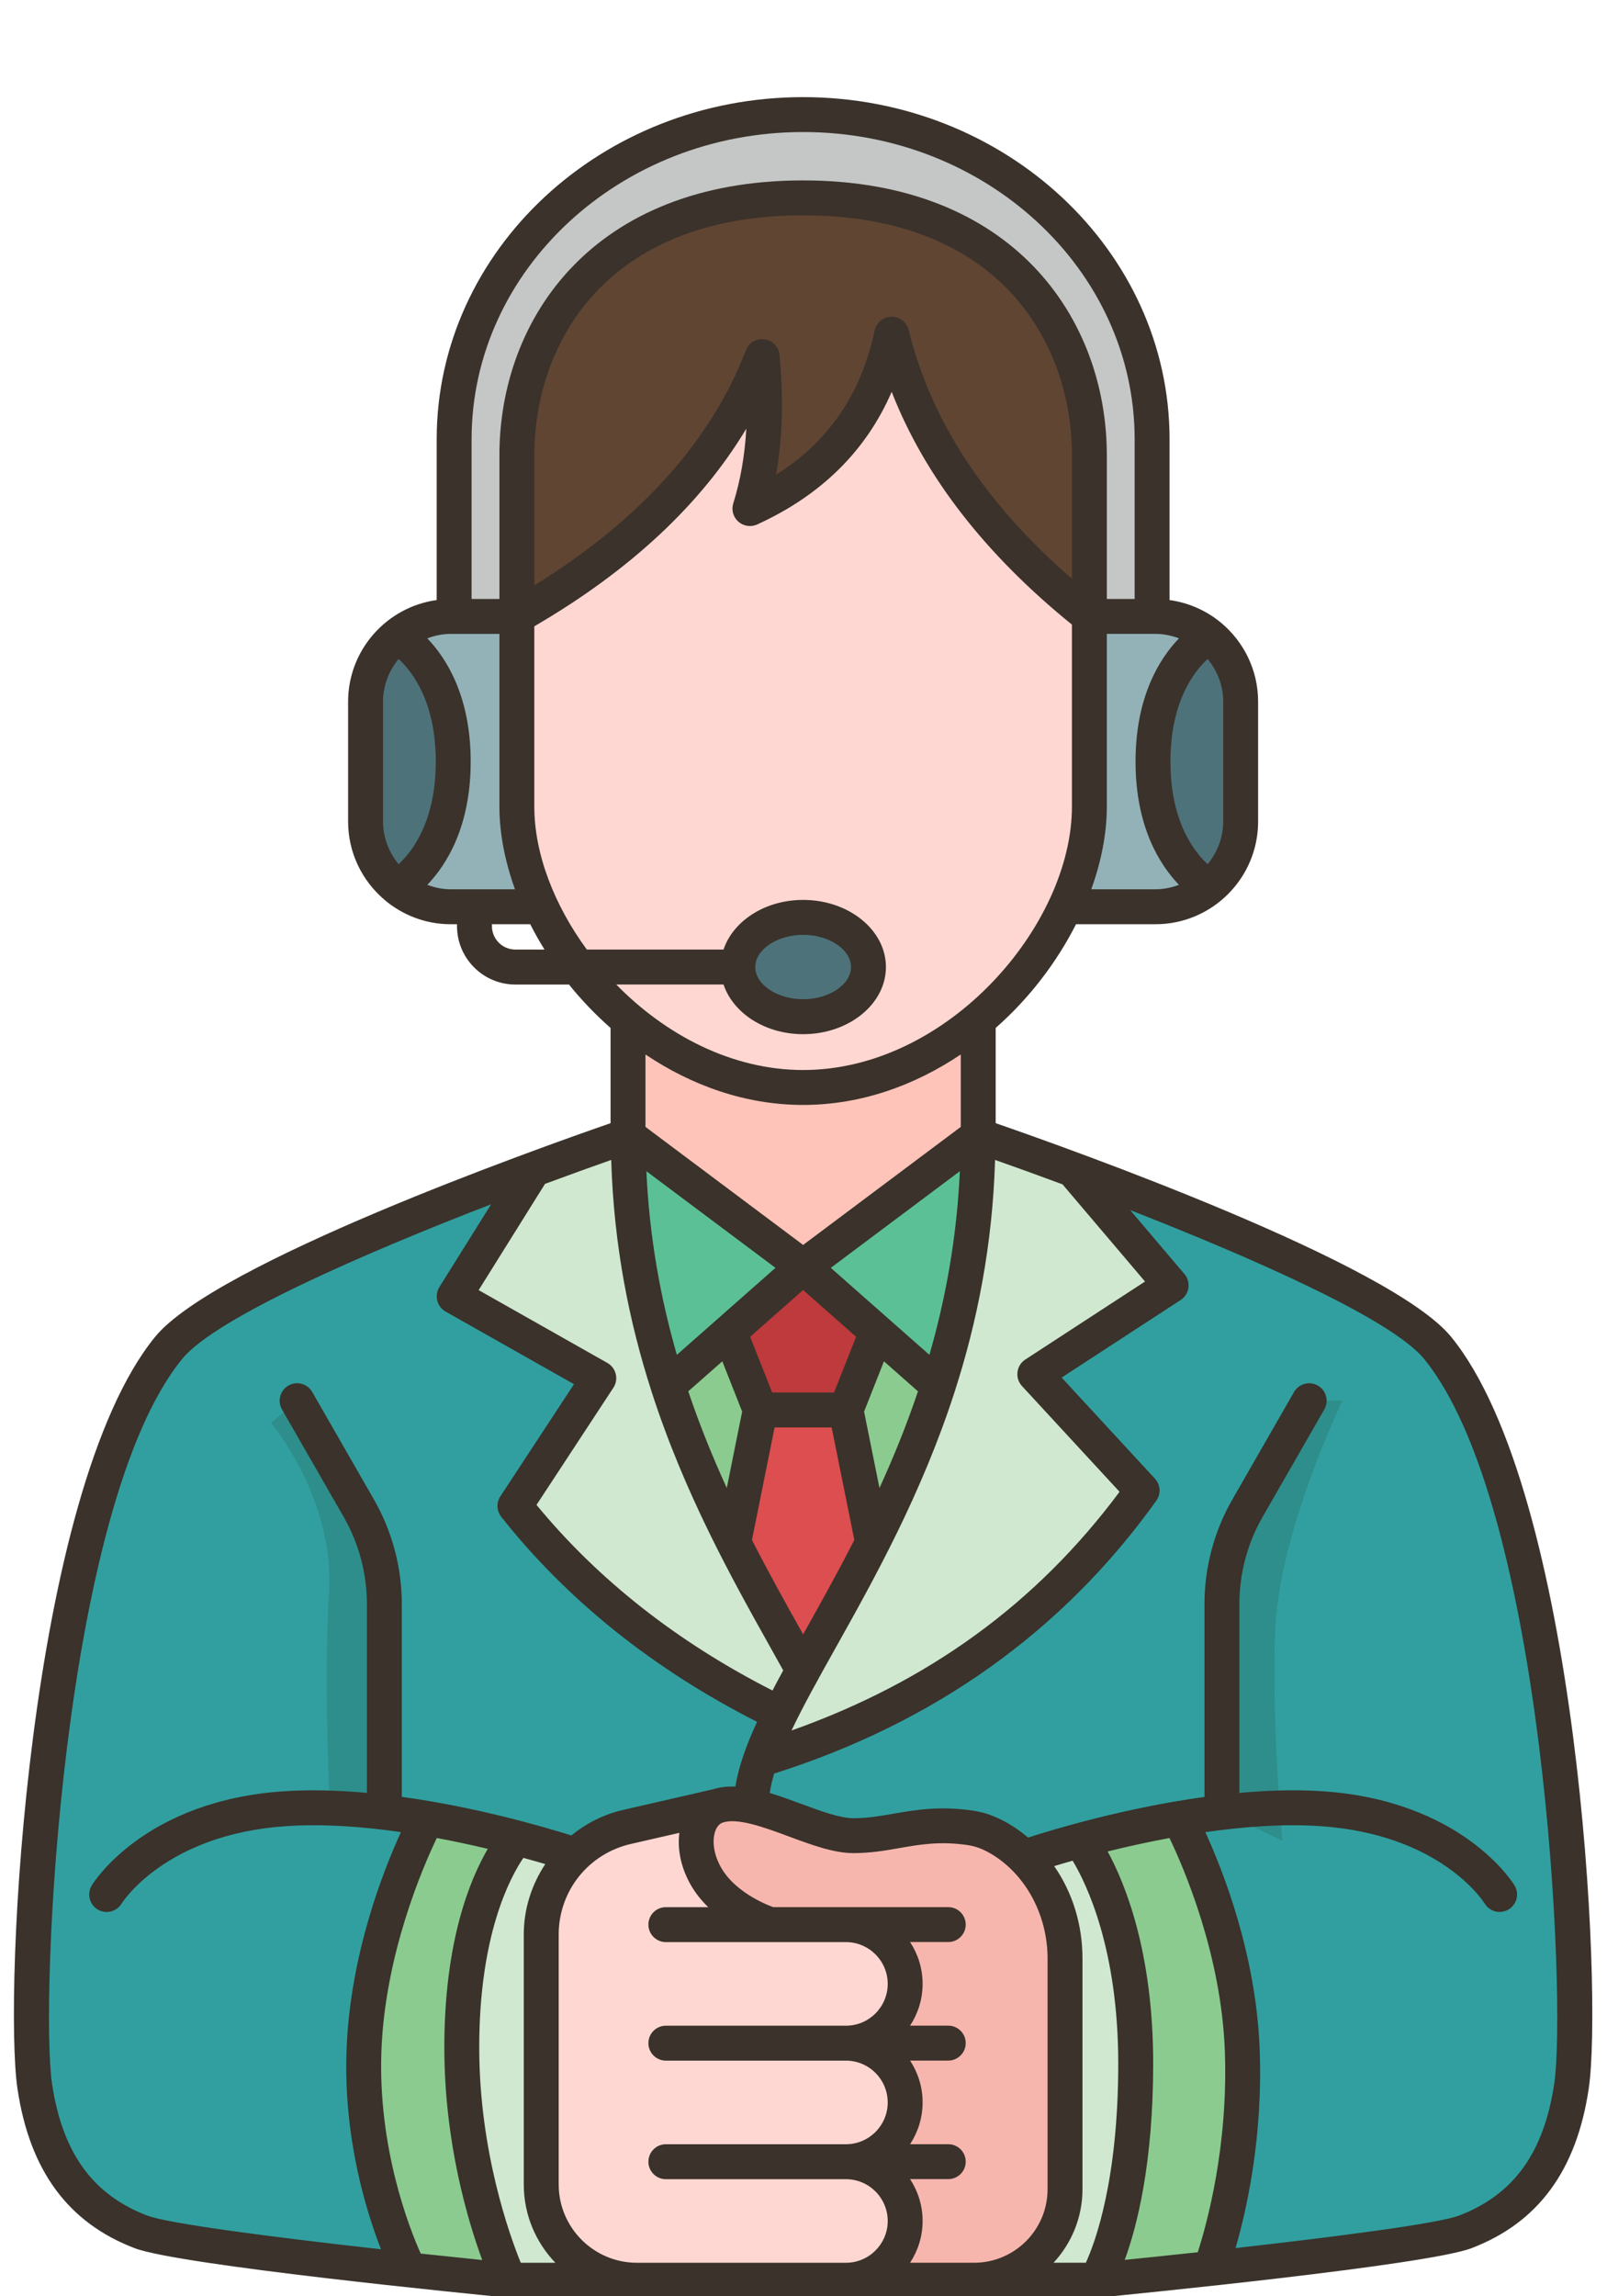
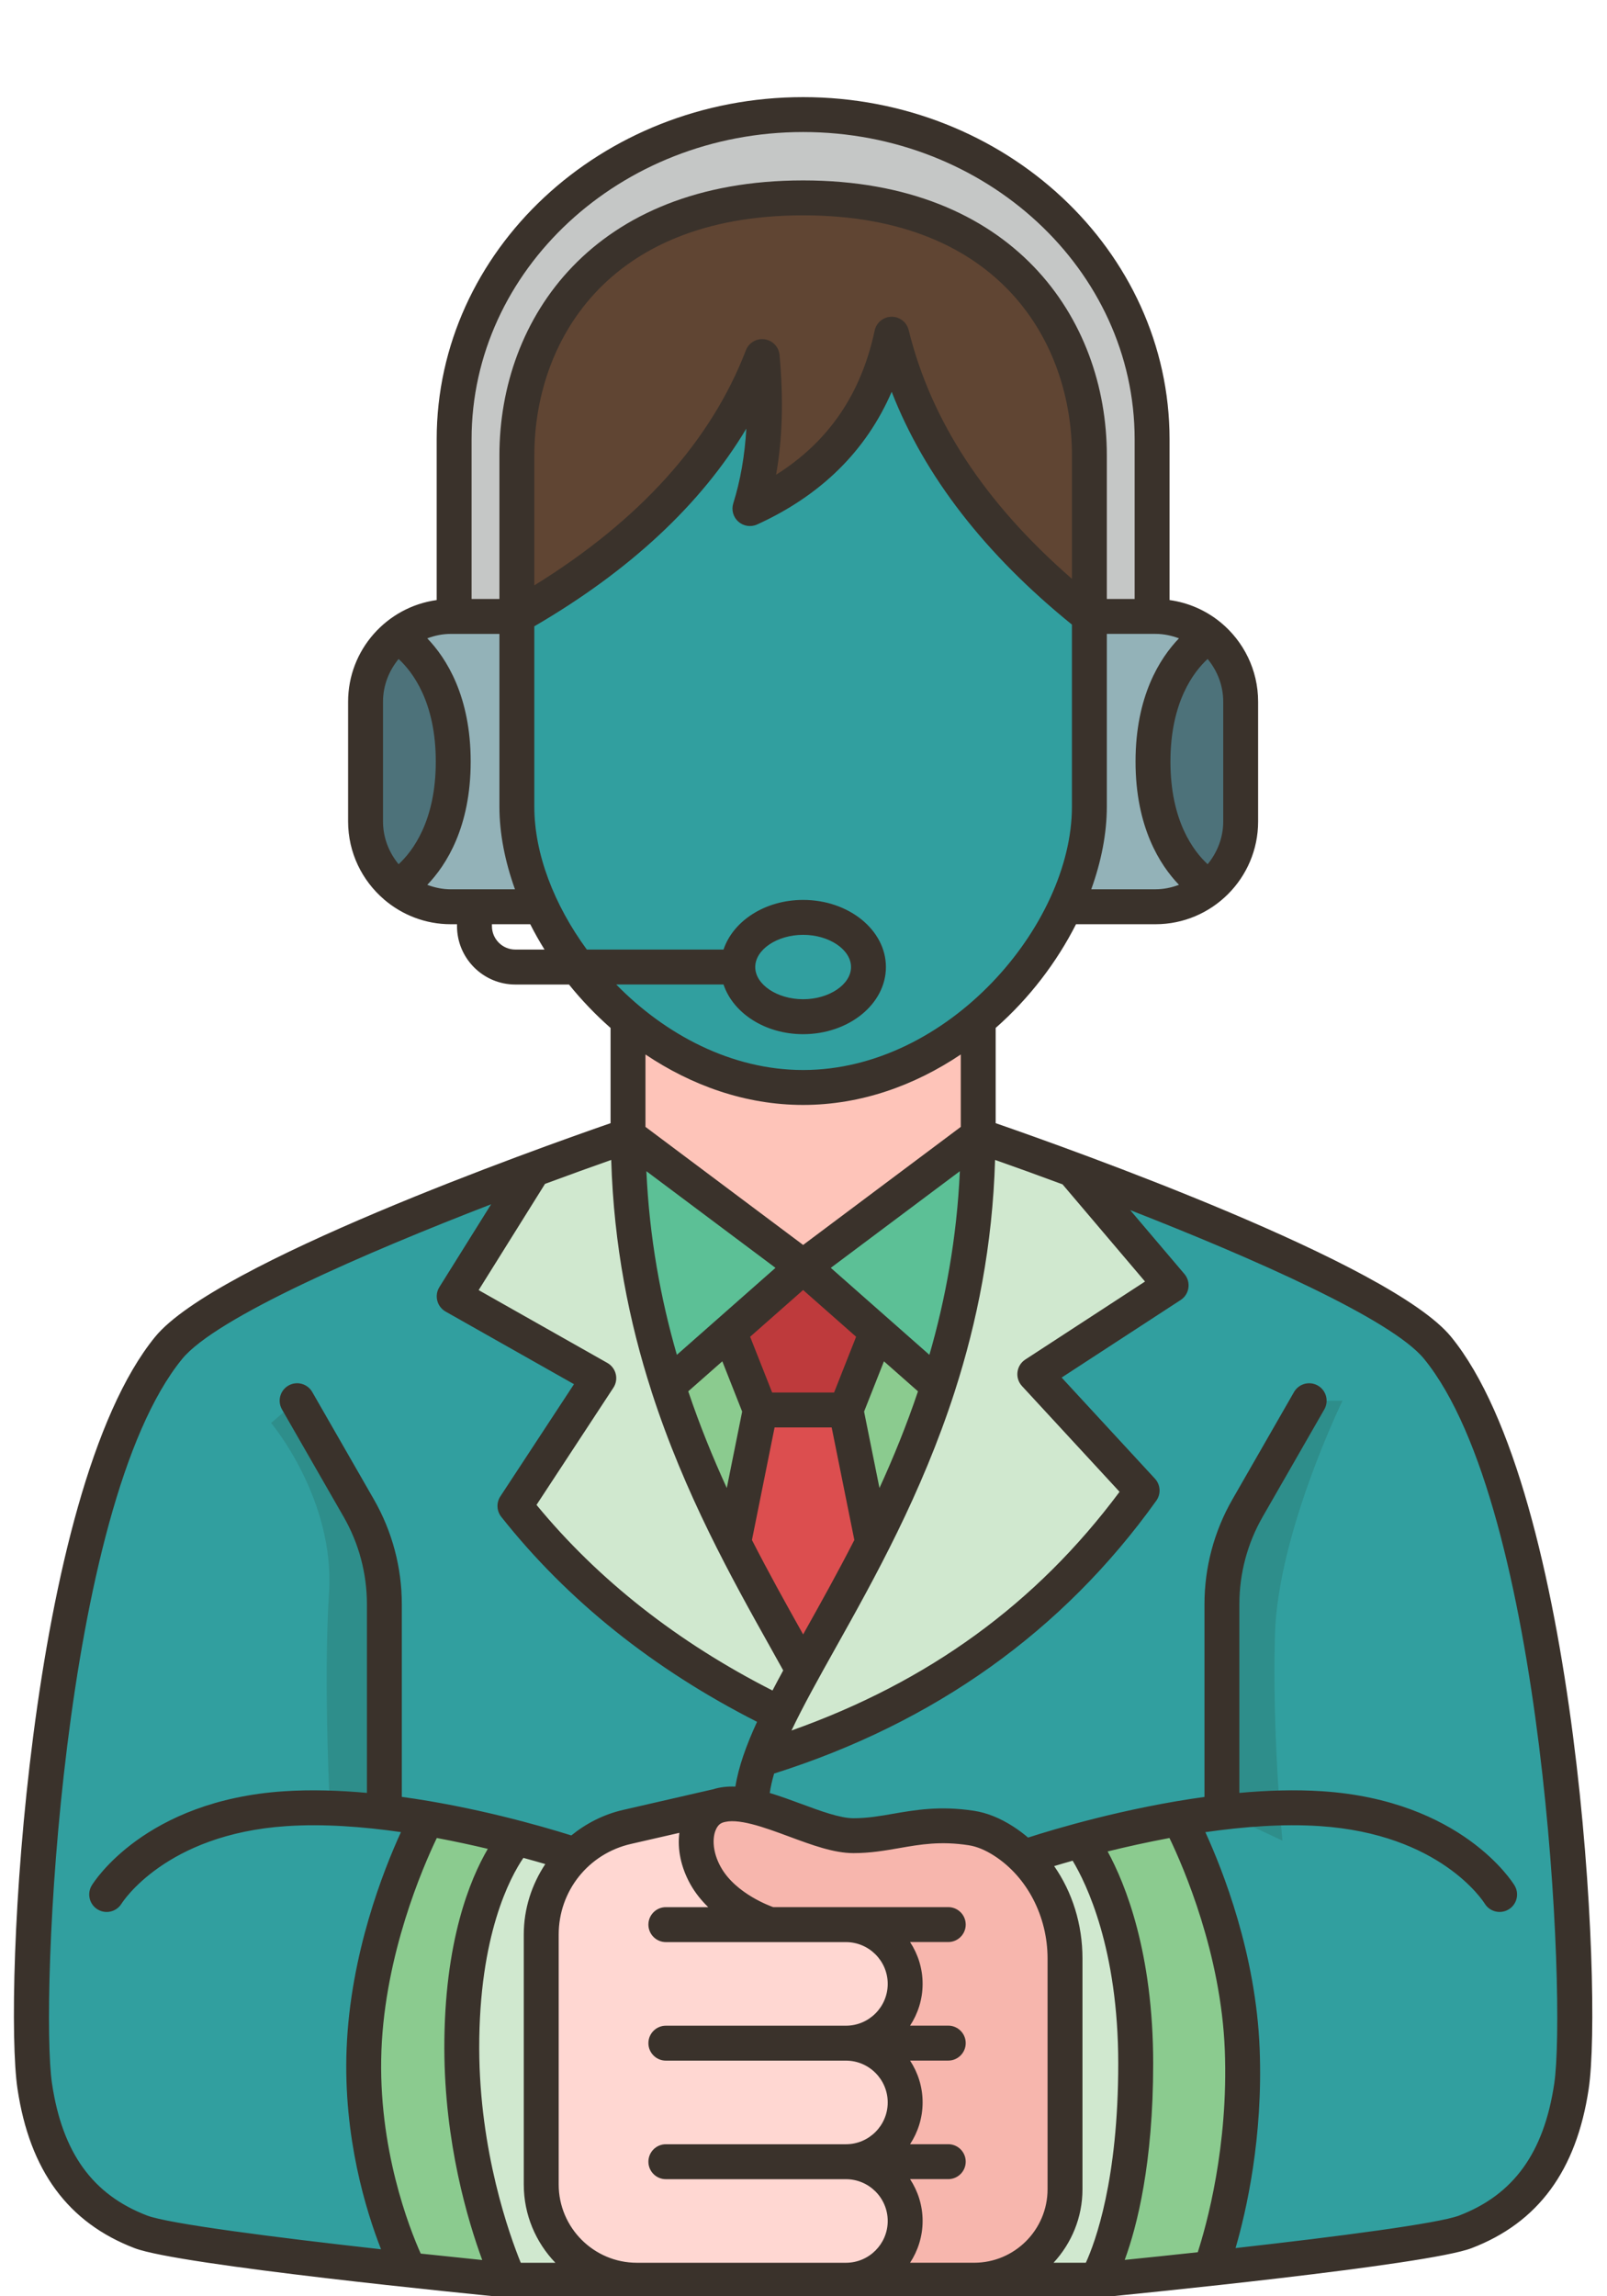
<svg xmlns="http://www.w3.org/2000/svg" width="420" zoomAndPan="magnify" viewBox="0 0 315 450" height="600" preserveAspectRatio="xMidYMid meet" version="1.0">
  <defs>
    <clipPath id="4a4c9bb7d7">
      <path d="M 2 19.031 L 313 19.031 L 313 450 L 2 450 Z M 2 19.031 " clip-rule="nonzero" />
    </clipPath>
  </defs>
-   <path fill="#319f9f" d="M 281.789 264.125 C 273.309 253.789 234.109 238.043 210.305 229.211 C 199.395 225.176 191.73 222.539 191.73 222.539 L 191.73 199.848 L 191.695 199.812 C 199.086 193.688 205.004 185.883 208.832 177.703 L 226.48 177.703 C 230.52 177.703 234.18 176.266 237.086 173.902 C 240.812 170.855 243.207 166.203 243.207 161 L 243.207 137.52 C 243.207 132.32 240.812 127.664 237.086 124.582 C 234.18 122.223 230.52 120.82 226.48 120.82 L 225.832 120.82 L 225.832 86.078 C 225.832 51.852 196.621 22.453 157.426 22.453 C 118.227 22.453 89.016 51.852 89.016 86.078 L 89.016 120.82 L 88.367 120.82 C 84.332 120.82 80.672 122.223 77.766 124.582 C 74.035 127.664 71.641 132.32 71.641 137.52 L 71.641 161 C 71.641 166.203 74.035 170.855 77.766 173.902 C 80.672 176.266 84.332 177.703 88.367 177.703 L 106.016 177.703 C 107.934 181.773 110.359 185.781 113.266 189.512 C 116.105 193.273 119.457 196.766 123.152 199.812 L 123.117 199.848 L 123.117 222.539 C 123.117 222.539 115.457 225.176 104.547 229.211 C 80.738 238.043 41.543 253.789 33.059 264.125 C 8.5 294.207 4.293 392.129 6.824 408.867 C 9.254 425.125 16.949 433.305 27.621 437.375 C 33.059 439.465 60.695 442.715 80.16 444.836 C 91.344 446.035 99.824 446.855 99.824 446.855 L 214.922 446.855 C 214.922 446.855 224.805 445.898 237.324 444.531 C 256.582 442.441 282.031 439.363 287.227 437.375 C 297.898 433.305 305.598 425.125 308.023 408.867 C 310.555 392.129 306.348 294.207 281.789 264.125 Z M 281.789 264.125 " fill-opacity="1" fill-rule="nonzero" />
+   <path fill="#319f9f" d="M 281.789 264.125 C 273.309 253.789 234.109 238.043 210.305 229.211 C 199.395 225.176 191.73 222.539 191.73 222.539 L 191.73 199.848 L 191.695 199.812 C 199.086 193.688 205.004 185.883 208.832 177.703 L 226.48 177.703 C 230.52 177.703 234.18 176.266 237.086 173.902 C 240.812 170.855 243.207 166.203 243.207 161 L 243.207 137.52 C 243.207 132.32 240.812 127.664 237.086 124.582 C 234.18 122.223 230.52 120.82 226.48 120.82 L 225.832 120.82 L 225.832 86.078 C 225.832 51.852 196.621 22.453 157.426 22.453 C 118.227 22.453 89.016 51.852 89.016 86.078 L 89.016 120.82 L 88.367 120.82 C 84.332 120.82 80.672 122.223 77.766 124.582 L 71.641 161 C 71.641 166.203 74.035 170.855 77.766 173.902 C 80.672 176.266 84.332 177.703 88.367 177.703 L 106.016 177.703 C 107.934 181.773 110.359 185.781 113.266 189.512 C 116.105 193.273 119.457 196.766 123.152 199.812 L 123.117 199.848 L 123.117 222.539 C 123.117 222.539 115.457 225.176 104.547 229.211 C 80.738 238.043 41.543 253.789 33.059 264.125 C 8.5 294.207 4.293 392.129 6.824 408.867 C 9.254 425.125 16.949 433.305 27.621 437.375 C 33.059 439.465 60.695 442.715 80.16 444.836 C 91.344 446.035 99.824 446.855 99.824 446.855 L 214.922 446.855 C 214.922 446.855 224.805 445.898 237.324 444.531 C 256.582 442.441 282.031 439.363 287.227 437.375 C 297.898 433.305 305.598 425.125 308.023 408.867 C 310.555 392.129 306.348 294.207 281.789 264.125 Z M 281.789 264.125 " fill-opacity="1" fill-rule="nonzero" />
  <path fill="#be3a3c" d="M 171.895 260.977 L 171.895 261.008 L 165.805 276.309 L 149.043 276.309 L 142.957 261.008 L 142.957 260.977 L 157.426 248.242 Z M 171.895 260.977 " fill-opacity="1" fill-rule="nonzero" />
  <path fill="#dc4e4f" d="M 165.805 276.309 L 171.039 302.25 L 171.039 302.285 C 166.285 311.664 161.461 319.98 157.426 327.34 C 153.355 319.98 148.531 311.664 143.777 302.285 L 143.812 302.285 L 149.043 276.309 Z M 165.805 276.309 " fill-opacity="1" fill-rule="nonzero" />
  <path fill="#8bcb8f" d="M 142.957 261.008 L 149.043 276.309 L 143.812 302.285 L 143.777 302.285 C 139.125 293.113 134.578 282.914 130.949 271.586 Z M 142.957 261.008 " fill-opacity="1" fill-rule="nonzero" />
  <path fill="#8bcb8f" d="M 171.895 261.008 L 183.898 271.586 C 180.238 282.914 175.691 293.078 171.039 302.25 L 165.805 276.309 Z M 171.895 261.008 " fill-opacity="1" fill-rule="nonzero" />
  <path fill="#5cc096" d="M 157.426 248.242 L 142.957 260.977 L 142.957 261.008 L 130.949 271.586 C 126.301 257.141 123.117 240.883 123.117 222.539 Z M 157.426 248.242 " fill-opacity="1" fill-rule="nonzero" />
  <path fill="#5cc096" d="M 157.426 248.242 L 191.73 222.539 C 191.73 240.883 188.551 257.141 183.898 271.586 L 171.895 261.008 L 171.895 260.977 Z M 157.426 248.242 " fill-opacity="1" fill-rule="nonzero" />
  <path fill="#d0e8cf" d="M 130.949 271.586 C 134.578 282.914 139.125 293.113 143.777 302.285 C 148.531 311.664 153.355 319.98 157.426 327.34 C 155.75 330.352 154.242 333.156 152.875 335.863 C 132.047 325.832 114.602 312.383 100.922 295.133 L 117.371 270.078 L 89.016 254.062 L 104.547 229.211 C 115.457 225.176 123.117 222.539 123.117 222.539 C 123.117 240.883 126.301 257.141 130.949 271.586 Z M 130.949 271.586 " fill-opacity="1" fill-rule="nonzero" />
  <path fill="#d0e8cf" d="M 183.898 271.586 C 188.551 257.141 191.73 240.883 191.73 222.539 C 191.73 222.539 199.395 225.176 210.305 229.211 L 229.562 251.906 L 202.848 269.293 L 223.883 292.086 C 206.406 316.523 182.152 334.73 149.043 344.828 C 150.004 342.023 151.301 339.043 152.875 335.863 C 154.242 333.156 155.75 330.352 157.426 327.34 C 161.461 319.98 166.285 311.664 171.039 302.285 L 171.039 302.25 C 175.691 293.078 180.238 282.914 183.898 271.586 Z M 183.898 271.586 " fill-opacity="1" fill-rule="nonzero" />
  <path fill="#d0e8cf" d="M 124.863 446.855 L 99.824 446.855 C 99.824 446.855 90.555 427.246 90.523 401.438 C 90.453 371.25 101.262 360.195 101.262 360.195 C 106.633 361.566 110.738 362.867 112.754 363.516 C 108.617 367.453 106.086 373.066 106.086 379.125 L 106.086 428.102 C 106.086 438.438 114.5 446.855 124.863 446.855 Z M 124.863 446.855 " fill-opacity="1" fill-rule="nonzero" />
  <path fill="#d0e8cf" d="M 222.617 404.383 C 222.617 434.605 214.922 446.855 214.922 446.855 L 190.945 446.855 C 200.797 446.855 208.766 438.883 208.766 429.023 L 208.766 383.812 C 208.766 376.352 205.926 369.094 200.727 363.996 C 201.035 363.895 205.277 362.422 211.742 360.676 C 211.742 360.676 222.617 374.16 222.617 404.383 Z M 222.617 404.383 " fill-opacity="1" fill-rule="nonzero" />
  <path fill="#8bcb8f" d="M 90.523 401.438 C 90.555 427.246 99.824 446.855 99.824 446.855 C 99.824 446.855 91.344 446.035 80.16 444.836 L 80.16 444.77 C 80.16 444.77 70.41 425.945 71.367 401.609 C 72.258 377.926 83.133 357.426 83.715 356.398 C 90.25 357.492 96.301 358.895 101.262 360.195 C 101.262 360.195 90.453 371.25 90.523 401.438 Z M 90.523 401.438 " fill-opacity="1" fill-rule="nonzero" />
  <path fill="#8bcb8f" d="M 243.48 401.609 C 244.438 425.945 237.324 444.496 237.324 444.496 L 237.324 444.531 C 224.805 445.898 214.922 446.855 214.922 446.855 C 214.922 446.855 222.617 434.605 222.617 404.383 C 222.617 374.16 211.742 360.676 211.742 360.676 C 217.008 359.273 223.781 357.629 231.133 356.398 C 231.715 357.426 242.594 377.926 243.48 401.609 Z M 243.48 401.609 " fill-opacity="1" fill-rule="nonzero" />
  <path fill="#4d727a" d="M 243.207 137.52 L 243.207 161 C 243.207 166.203 240.812 170.855 237.086 173.902 C 237.086 173.902 226.004 168.051 226.004 149.262 C 226.004 130.469 237.086 124.582 237.086 124.582 C 240.812 127.664 243.207 132.32 243.207 137.52 Z M 243.207 137.52 " fill-opacity="1" fill-rule="nonzero" />
  <path fill="#93b2b8" d="M 237.086 124.582 C 237.086 124.582 226.004 130.469 226.004 149.262 C 226.004 168.051 237.086 173.902 237.086 173.902 C 234.18 176.266 230.52 177.703 226.48 177.703 L 208.832 177.703 C 211.844 171.199 213.52 164.422 213.52 158.055 L 213.52 120.82 L 226.48 120.82 C 230.52 120.82 234.18 122.223 237.086 124.582 Z M 237.086 124.582 " fill-opacity="1" fill-rule="nonzero" />
  <path fill="#c5c7c6" d="M 225.832 86.078 L 225.832 120.82 L 213.52 120.82 L 213.52 89.227 C 213.52 64.789 197.547 38.777 157.426 38.777 C 117.305 38.777 101.332 64.789 101.332 89.227 L 101.332 120.82 L 89.016 120.82 L 89.016 86.078 C 89.016 51.852 118.227 22.453 157.426 22.453 C 196.621 22.453 225.832 51.852 225.832 86.078 Z M 225.832 86.078 " fill-opacity="1" fill-rule="nonzero" />
-   <path fill="#ffd7d2" d="M 144.633 189.512 C 144.633 194.883 150.344 199.23 157.426 199.23 C 164.504 199.23 170.219 194.883 170.219 189.512 C 170.219 184.137 164.504 179.789 157.426 179.789 C 150.344 179.789 144.633 184.137 144.633 189.512 Z M 113.266 189.512 C 110.359 185.781 107.934 181.773 106.016 177.703 C 103.008 171.199 101.332 164.422 101.332 158.055 L 101.332 120.82 C 125.477 107.129 141.59 90.188 149.387 69.891 C 150.344 80.398 149.898 90.461 146.992 99.668 C 162.656 92.512 171.516 80.844 174.801 65.508 C 179.625 85.086 191.867 103.637 213.52 120.82 L 213.52 158.055 C 213.52 164.422 211.844 171.199 208.832 177.703 C 205.004 185.883 199.086 193.688 191.695 199.812 C 182.223 207.82 170.32 213.125 157.426 213.125 C 144.531 213.125 132.625 207.82 123.152 199.812 C 119.457 196.766 116.105 193.273 113.266 189.512 Z M 113.266 189.512 " fill-opacity="1" fill-rule="nonzero" />
  <path fill="#604533" d="M 213.52 89.227 L 213.52 120.82 C 191.867 103.637 179.625 85.086 174.801 65.508 C 171.516 80.844 162.656 92.512 146.992 99.668 C 149.898 90.461 150.344 80.398 149.387 69.891 C 141.59 90.188 125.477 107.129 101.332 120.82 L 101.332 89.227 C 101.332 64.789 117.305 38.777 157.426 38.777 C 197.547 38.777 213.52 64.789 213.52 89.227 Z M 213.52 89.227 " fill-opacity="1" fill-rule="nonzero" />
  <path fill="#f7b6ad" d="M 165.805 400.414 C 169.02 400.414 171.926 399.113 174.047 397.023 C 176.133 394.902 177.434 391.992 177.434 388.773 C 177.434 382.375 172.234 377.172 165.805 377.172 L 150.551 377.172 L 150.551 377.035 C 150.551 377.035 142 374.23 138.305 367.555 C 134.988 361.566 136.422 355.508 140.355 354 C 142.305 353.25 144.668 353.387 147.23 353.934 C 153.832 355.371 161.77 359.75 167.309 359.75 C 175.004 359.75 180.41 356.707 190.398 358.246 C 192.621 358.586 194.742 359.547 196.758 360.812 C 198.195 361.738 199.496 362.797 200.691 363.996 C 200.691 363.996 200.691 363.996 200.727 363.996 C 205.926 369.094 208.766 376.352 208.766 383.812 L 208.766 429.023 C 208.766 438.883 200.797 446.855 190.945 446.855 L 165.805 446.855 C 169.02 446.855 171.926 445.555 174.047 443.469 C 176.133 441.348 177.434 438.438 177.434 435.254 C 177.434 428.82 172.234 423.617 165.805 423.617 C 169.02 423.617 171.926 422.316 174.047 420.23 C 176.133 418.105 177.434 415.23 177.434 412.016 C 177.434 405.613 172.234 400.414 165.805 400.414 Z M 165.805 400.414 " fill-opacity="1" fill-rule="nonzero" />
  <path fill="#fec4b9" d="M 191.734 199.848 L 191.734 222.539 L 157.43 248.242 L 123.121 222.539 L 123.121 199.848 L 123.156 199.812 C 132.629 207.82 144.535 213.125 157.43 213.125 C 170.324 213.125 182.227 207.82 191.699 199.812 Z M 191.734 199.848 " fill-opacity="1" fill-rule="nonzero" />
  <path fill="#ffd7d2" d="M 165.805 423.617 C 172.234 423.617 177.434 428.82 177.434 435.254 C 177.434 438.438 176.133 441.348 174.047 443.469 C 171.926 445.555 169.02 446.855 165.805 446.855 L 124.863 446.855 C 114.5 446.855 106.086 438.438 106.086 428.102 L 106.086 379.125 C 106.086 373.066 108.617 367.453 112.754 363.516 C 115.492 360.883 118.945 358.93 122.879 358.039 L 140.355 354 C 136.422 355.508 134.988 361.566 138.305 367.555 C 142 374.23 150.551 377.035 150.551 377.035 L 150.551 377.172 L 165.805 377.172 C 172.234 377.172 177.434 382.375 177.434 388.773 C 177.434 391.992 176.133 394.902 174.047 397.023 C 171.926 399.113 169.02 400.414 165.805 400.414 C 172.234 400.414 177.434 405.613 177.434 412.016 C 177.434 415.23 176.133 418.105 174.047 420.23 C 171.926 422.316 169.02 423.617 165.805 423.617 Z M 165.805 423.617 " fill-opacity="1" fill-rule="nonzero" />
-   <path fill="#4d727a" d="M 170.219 189.512 C 170.219 190.148 170.137 190.781 169.973 191.406 C 169.809 192.031 169.566 192.641 169.242 193.23 C 168.922 193.82 168.527 194.379 168.062 194.91 C 167.594 195.441 167.062 195.934 166.469 196.383 C 165.875 196.836 165.23 197.238 164.531 197.594 C 163.832 197.945 163.098 198.246 162.32 198.492 C 161.543 198.734 160.746 198.918 159.922 199.043 C 159.098 199.168 158.266 199.23 157.426 199.23 C 156.586 199.23 155.754 199.168 154.93 199.043 C 154.105 198.918 153.305 198.734 152.531 198.492 C 151.754 198.246 151.016 197.945 150.316 197.594 C 149.621 197.238 148.973 196.836 148.379 196.383 C 147.785 195.934 147.254 195.441 146.789 194.91 C 146.32 194.379 145.926 193.82 145.605 193.23 C 145.285 192.641 145.043 192.031 144.879 191.406 C 144.715 190.781 144.633 190.148 144.633 189.512 C 144.633 188.871 144.715 188.238 144.879 187.613 C 145.043 186.988 145.285 186.379 145.605 185.789 C 145.926 185.199 146.32 184.641 146.789 184.109 C 147.254 183.578 147.785 183.09 148.379 182.637 C 148.973 182.188 149.621 181.781 150.316 181.43 C 151.016 181.074 151.754 180.773 152.531 180.531 C 153.305 180.285 154.105 180.102 154.93 179.977 C 155.754 179.852 156.586 179.789 157.426 179.789 C 158.266 179.789 159.098 179.852 159.922 179.977 C 160.746 180.102 161.543 180.285 162.32 180.531 C 163.098 180.773 163.832 181.074 164.531 181.43 C 165.23 181.781 165.875 182.188 166.469 182.637 C 167.062 183.09 167.594 183.578 168.062 184.109 C 168.527 184.641 168.922 185.199 169.242 185.789 C 169.566 186.379 169.809 186.988 169.973 187.613 C 170.137 188.238 170.219 188.871 170.219 189.512 Z M 170.219 189.512 " fill-opacity="1" fill-rule="nonzero" />
  <path fill="#93b2b8" d="M 106.016 177.703 L 88.367 177.703 C 84.332 177.703 80.672 176.266 77.766 173.902 C 77.766 173.902 88.848 168.051 88.848 149.262 C 88.848 130.469 77.766 124.582 77.766 124.582 C 80.672 122.223 84.332 120.82 88.367 120.82 L 101.332 120.82 L 101.332 158.055 C 101.332 164.422 103.008 171.199 106.016 177.703 Z M 106.016 177.703 " fill-opacity="1" fill-rule="nonzero" />
  <path fill="#4d727a" d="M 77.766 124.582 C 77.766 124.582 88.848 130.469 88.848 149.262 C 88.848 168.051 77.766 173.902 77.766 173.902 C 74.035 170.855 71.641 166.203 71.641 161 L 71.641 137.52 C 71.641 132.32 74.035 127.664 77.766 124.582 Z M 77.766 124.582 " fill-opacity="1" fill-rule="nonzero" />
  <path fill="#2e8e8b" d="M 239.516 355.133 L 239.516 314.367 C 239.516 307.762 241.258 301.293 244.508 295.578 L 256.617 274.492 L 263.164 274.492 C 263.164 274.492 250.504 300.414 249.922 320.219 C 249.34 340.027 251.379 360.711 251.379 360.711 Z M 239.516 355.133 " fill-opacity="1" fill-rule="nonzero" />
  <path fill="#2e8e8b" d="M 75.336 355.133 L 75.336 314.367 C 75.336 307.762 73.59 301.293 70.34 295.578 L 58.234 274.492 L 53.141 278.859 C 53.141 278.859 65.66 293.711 64.492 312.062 C 63.328 330.418 64.785 356.922 64.785 356.922 Z M 75.336 355.133 " fill-opacity="1" fill-rule="nonzero" />
  <g clip-path="url(#4a4c9bb7d7)">
    <path fill="#3a322b" d="M 284.438 261.973 C 272.652 247.547 209.816 225.18 195.168 220.109 L 195.168 201.445 C 201.777 195.629 207.141 188.574 210.918 181.121 L 226.496 181.121 C 237.59 181.121 246.613 172.09 246.613 160.988 L 246.613 137.516 C 246.613 131.27 243.754 125.676 239.277 121.98 C 239.242 121.953 239.211 121.93 239.176 121.902 C 236.387 119.633 232.977 118.109 229.254 117.594 L 229.254 86.09 C 229.254 49.113 197.031 19.035 157.426 19.035 C 117.816 19.035 85.598 49.113 85.598 86.09 L 85.598 117.594 C 75.809 118.945 68.234 127.352 68.234 137.516 L 68.234 160.988 C 68.234 167.102 70.98 172.578 75.293 176.273 C 75.305 176.285 75.312 176.293 75.32 176.301 C 78.836 179.297 83.383 181.121 88.352 181.121 L 89.582 181.121 L 89.582 181.492 C 89.582 187.801 94.711 192.938 101.016 192.938 L 111.531 192.938 C 113.98 195.973 116.707 198.832 119.68 201.445 L 119.68 220.109 C 105.035 225.18 42.199 247.551 30.414 261.973 C 5.492 292.465 0.629 390.668 3.43 409.363 C 5.828 425.367 13.34 435.578 26.395 440.574 C 35.113 443.91 92.922 449.621 99.488 450.262 C 99.602 450.273 99.711 450.281 99.82 450.281 L 214.934 450.281 C 215.043 450.281 215.152 450.277 215.262 450.262 C 221.836 449.621 279.727 443.914 288.445 440.574 C 301.5 435.578 309.012 425.367 311.41 409.363 C 314.223 390.668 309.359 292.465 284.438 261.973 Z M 200.324 271.621 L 219.453 292.348 C 203.109 314.301 181.949 329.617 155.145 339.129 C 157.449 334.293 160.445 328.91 163.797 322.926 C 171.418 309.316 180.641 292.793 187.117 272.777 C 187.145 272.703 187.16 272.637 187.184 272.562 C 191.508 259.125 194.555 244.098 195.051 227.312 C 198.859 228.648 203.363 230.273 208.273 232.094 L 224.445 251.141 L 200.973 266.43 C 200.129 266.98 199.566 267.875 199.445 268.875 C 199.316 269.879 199.641 270.879 200.324 271.621 Z M 229.238 360.195 C 232.051 366.051 239.348 382.926 240.082 401.75 C 240.82 420.664 236.469 436.141 234.781 441.371 C 229.852 441.906 225.008 442.41 220.465 442.871 C 222.867 436.328 226.043 424 226.043 404.395 C 226.043 382.613 220.566 369.156 217.117 362.828 C 220.762 361.926 224.887 361.008 229.238 360.195 Z M 210.258 364.641 C 212.934 369.094 219.195 381.91 219.195 404.391 C 219.195 427.164 214.707 439.352 212.844 443.43 L 206.512 443.43 C 210.016 439.641 212.184 434.586 212.184 429.023 L 212.184 383.812 C 212.184 377.109 210.199 370.812 206.633 365.699 C 207.703 365.379 208.887 365.027 210.258 364.641 Z M 205.34 383.812 L 205.34 429.023 C 205.34 436.969 198.883 443.43 190.945 443.43 L 178.391 443.43 C 179.934 441.07 180.848 438.262 180.848 435.238 C 180.848 432.211 179.934 429.406 178.391 427.043 L 185.875 427.043 C 187.762 427.043 189.297 425.512 189.297 423.621 C 189.297 421.73 187.762 420.199 185.875 420.199 L 178.391 420.199 C 179.934 417.836 180.848 415.031 180.848 412.004 C 180.848 408.98 179.934 406.172 178.391 403.812 L 185.875 403.812 C 187.762 403.812 189.297 402.277 189.297 400.387 C 189.297 398.5 187.762 396.965 185.875 396.965 L 178.391 396.965 C 179.934 394.605 180.848 391.797 180.848 388.773 C 180.848 385.75 179.934 382.941 178.391 380.582 L 185.875 380.582 C 187.762 380.582 189.297 379.047 189.297 377.16 C 189.297 375.27 187.762 373.738 185.875 373.738 L 151.562 373.738 C 151.211 373.617 144.219 371.164 141.285 365.883 C 139.656 362.957 139.664 360.312 140.215 358.816 C 140.387 358.34 140.793 357.5 141.566 357.207 C 144.457 356.121 149.879 358.133 154.668 359.906 C 159.176 361.574 163.438 363.156 167.309 363.156 C 170.609 363.156 173.492 362.656 176.27 362.172 C 180.426 361.445 184.352 360.762 189.887 361.613 C 191.453 361.852 193.141 362.547 194.898 363.68 C 201.336 367.84 205.34 375.551 205.34 383.812 Z M 124.848 443.434 C 116.391 443.434 109.512 436.551 109.512 428.086 L 109.512 379.129 C 109.512 370.578 115.328 363.273 123.66 361.359 L 133.168 359.18 C 132.754 362.391 133.469 365.914 135.305 369.219 C 136.27 370.957 137.5 372.453 138.824 373.746 L 130.52 373.746 C 128.633 373.746 127.098 375.281 127.098 377.168 C 127.098 379.059 128.633 380.594 130.52 380.594 L 165.816 380.594 C 170.332 380.594 174.008 384.27 174.008 388.781 C 174.008 393.301 170.332 396.977 165.816 396.977 L 130.52 396.977 C 128.633 396.977 127.098 398.508 127.098 400.398 C 127.098 402.289 128.633 403.82 130.52 403.82 L 165.816 403.82 C 170.332 403.82 174.008 407.496 174.008 412.016 C 174.008 416.531 170.332 420.207 165.816 420.207 L 130.52 420.207 C 128.633 420.207 127.098 421.742 127.098 423.633 C 127.098 425.52 128.633 427.055 130.52 427.055 L 165.816 427.055 C 170.332 427.055 174.008 430.73 174.008 435.246 C 174.008 439.766 170.328 443.434 165.82 443.434 Z M 82.469 441.637 C 80.297 436.789 74.02 420.977 74.77 401.754 C 75.508 382.973 82.809 366.055 85.621 360.191 C 89.172 360.855 92.531 361.582 95.621 362.32 C 92.129 368.273 87.062 380.508 87.098 401.441 C 87.137 419.949 91.691 435.188 94.527 442.895 C 90.684 442.504 86.621 442.082 82.469 441.637 Z M 102.078 443.434 C 99.855 437.973 93.98 421.621 93.938 401.43 C 93.898 379.191 99.996 367.895 102.59 364.09 C 104.18 364.52 105.629 364.93 106.887 365.301 C 104.246 369.293 102.668 374.027 102.668 379.129 L 102.668 428.086 C 102.668 434.043 105.035 439.445 108.863 443.434 Z M 120.699 269.27 C 120.477 268.352 119.883 267.562 119.062 267.098 L 93.824 252.824 L 106.832 232.004 C 111.645 230.219 116.062 228.629 119.809 227.312 C 120.309 244.098 123.348 259.125 127.676 272.562 C 127.695 272.637 127.715 272.703 127.738 272.777 C 134.211 292.789 143.434 309.309 151.055 322.918 C 151.91 324.445 152.715 325.891 153.523 327.348 C 152.789 328.688 152.094 330.004 151.422 331.289 C 132.863 321.855 117.301 309.656 105.164 294.914 L 120.234 271.953 C 120.754 271.164 120.926 270.191 120.699 269.27 Z M 157.426 252.805 L 167.812 261.965 L 163.496 272.891 L 151.355 272.891 L 147.039 261.965 Z M 157.828 319.578 C 157.691 319.824 157.566 320.051 157.43 320.297 C 157.293 320.051 157.164 319.824 157.023 319.574 C 153.98 314.137 150.672 308.211 147.395 301.793 L 151.832 279.738 L 163.023 279.738 L 167.465 301.793 C 164.184 308.211 160.871 314.137 157.828 319.578 Z M 141.586 266.777 L 145.477 276.629 L 142.461 291.605 C 139.75 285.672 137.172 279.375 134.91 272.656 Z M 172.391 291.605 L 169.375 276.629 L 173.27 266.777 L 179.941 272.66 C 177.68 279.379 175.102 285.68 172.391 291.605 Z M 182.18 265.508 L 162.848 248.461 L 188.148 229.52 C 187.555 242.578 185.34 254.551 182.18 265.508 Z M 132.676 265.508 C 129.516 254.551 127.297 242.578 126.703 229.52 L 152.008 248.461 Z M 152.805 69.566 C 152.66 67.984 151.441 66.711 149.867 66.492 C 148.301 66.262 146.777 67.164 146.207 68.652 C 139.336 86.531 125.34 101.984 104.738 114.715 L 104.738 89.223 C 104.738 67.531 118.539 42.199 157.43 42.199 C 196.316 42.199 210.121 67.527 210.121 89.223 L 210.121 113.441 C 193.07 98.582 182.531 82.586 178.113 64.676 C 177.738 63.148 176.367 62.074 174.793 62.074 C 174.777 62.074 174.758 62.074 174.738 62.074 C 173.148 62.102 171.781 63.223 171.449 64.785 C 168.785 77.23 162.438 86.535 152.125 93.039 C 153.375 86.02 153.594 78.273 152.805 69.566 Z M 213.906 174.273 C 215.859 168.852 216.957 163.355 216.957 158.07 L 216.957 124.223 L 226.496 124.223 C 228.121 124.223 229.656 124.559 231.098 125.094 C 227.355 128.984 222.586 136.445 222.586 149.246 C 222.586 162.047 227.355 169.512 231.098 173.398 C 229.656 173.938 228.117 174.273 226.492 174.273 Z M 239.773 137.512 L 239.773 160.988 C 239.773 164.176 238.598 167.066 236.719 169.359 C 233.988 166.84 229.426 160.906 229.426 149.246 C 229.426 137.59 233.984 131.656 236.715 129.137 C 238.602 131.43 239.773 134.32 239.773 137.512 Z M 157.426 25.875 C 193.262 25.875 222.41 52.887 222.41 86.086 L 222.41 117.379 L 216.957 117.379 L 216.957 89.223 C 216.957 62.41 198.547 35.355 157.426 35.355 C 116.301 35.355 97.895 62.406 97.895 89.223 L 97.895 117.379 L 92.438 117.379 L 92.438 86.086 C 92.438 52.887 121.594 25.875 157.426 25.875 Z M 78.133 169.363 C 76.254 167.07 75.078 164.18 75.078 160.988 L 75.078 137.516 C 75.078 134.324 76.254 131.434 78.133 129.141 C 80.867 131.656 85.422 137.594 85.422 149.254 C 85.422 160.926 80.852 166.855 78.133 169.363 Z M 83.754 173.402 C 87.496 169.516 92.262 162.051 92.262 149.25 C 92.262 136.449 87.496 128.988 83.754 125.098 C 85.191 124.559 86.73 124.227 88.352 124.227 L 97.895 124.227 L 97.895 158.074 C 97.895 163.355 98.992 168.852 100.945 174.277 L 88.352 174.277 C 86.73 174.273 85.191 173.941 83.754 173.402 Z M 101.02 186.086 C 98.484 186.086 96.426 184.023 96.426 181.488 L 96.426 181.117 L 103.934 181.117 C 104.785 182.797 105.719 184.457 106.734 186.086 Z M 141.824 192.934 C 143.695 198.523 149.949 202.668 157.426 202.668 C 166.371 202.668 173.656 196.766 173.656 189.512 C 173.656 182.254 166.375 176.355 157.426 176.355 C 149.945 176.355 143.695 180.5 141.824 186.086 L 115.027 186.086 C 108.621 177.332 104.734 167.309 104.734 158.07 L 104.734 122.738 C 123.422 111.855 137.375 98.883 146.293 84 C 145.984 89.324 145.133 94.172 143.734 98.645 C 143.328 99.93 143.719 101.336 144.73 102.23 C 145.742 103.125 147.188 103.34 148.414 102.781 C 160.945 97.07 169.777 88.352 174.785 76.785 C 181.234 93.328 193.102 108.621 210.117 122.402 L 210.117 158.074 C 210.117 181.309 185.805 209.691 157.426 209.691 C 143.406 209.691 130.387 202.75 120.793 192.934 Z M 148.039 189.512 C 148.039 186.086 152.34 183.199 157.43 183.199 C 162.52 183.199 166.816 186.09 166.816 189.512 C 166.816 192.93 162.52 195.82 157.43 195.82 C 152.34 195.82 148.039 192.934 148.039 189.512 Z M 157.426 216.535 C 168.773 216.535 179.32 212.691 188.328 206.645 L 188.328 220.836 L 157.426 243.969 L 126.523 220.836 L 126.523 206.645 C 135.531 212.691 146.078 216.535 157.426 216.535 Z M 10.199 408.348 C 7.781 392.23 12.047 295.262 35.711 266.305 C 42.328 258.207 71.66 245.504 96.266 236.004 L 86.125 252.234 C 85.629 253.023 85.484 253.984 85.715 254.891 C 85.941 255.797 86.535 256.566 87.344 257.027 L 112.512 271.258 L 98.078 293.246 C 97.266 294.48 97.34 296.094 98.254 297.25 C 111.238 313.656 128.121 327.129 148.395 337.426 C 146.293 342 144.77 346.211 144.148 350.117 C 142.586 350.059 141.078 350.219 139.645 350.684 C 139.629 350.688 139.613 350.68 139.594 350.684 L 122.133 354.691 C 118.289 355.574 114.883 357.348 111.988 359.688 C 105.73 357.727 92.875 354.07 78.762 352.133 L 78.762 314.355 C 78.762 307.172 76.871 300.086 73.297 293.855 L 61.207 272.793 C 60.266 271.152 58.172 270.586 56.535 271.531 C 54.898 272.473 54.336 274.562 55.273 276.203 L 67.367 297.266 C 70.348 302.457 71.922 308.367 71.922 314.355 L 71.922 351.352 C 66.469 350.859 60.961 350.68 55.684 351.031 C 28.426 352.84 18.402 368.805 17.988 369.48 C 17.008 371.098 17.516 373.203 19.129 374.188 C 19.688 374.527 20.297 374.688 20.906 374.688 C 22.059 374.688 23.188 374.105 23.832 373.047 C 23.914 372.91 32.379 359.445 56.137 357.867 C 63.348 357.379 71.148 357.969 78.594 359.035 C 75.152 366.543 68.664 382.949 67.941 401.488 C 67.262 418.773 71.738 433.254 74.688 440.789 C 53.848 438.469 33.012 435.777 28.848 434.184 C 18.152 430.09 12.227 421.879 10.199 408.348 Z M 304.656 408.348 C 302.629 421.883 296.699 430.09 286.008 434.184 C 281.98 435.727 262.348 438.289 242.191 440.555 C 244.312 433.254 247.598 418.875 246.914 401.488 C 246.191 382.961 239.711 366.559 236.27 359.047 C 243.723 357.977 251.516 357.379 258.723 357.863 C 282.246 359.426 290.691 372.504 291.027 373.047 C 291.672 374.102 292.801 374.684 293.953 374.684 C 294.559 374.684 295.176 374.523 295.73 374.184 C 297.348 373.199 297.855 371.094 296.871 369.48 C 296.457 368.801 286.434 352.836 259.18 351.027 C 253.898 350.68 248.395 350.859 242.938 351.355 L 242.938 314.355 C 242.938 308.367 244.512 302.457 247.492 297.266 L 259.586 276.203 C 260.527 274.562 259.961 272.473 258.324 271.531 C 256.688 270.594 254.594 271.152 253.652 272.793 L 241.562 293.855 C 237.988 300.082 236.098 307.172 236.098 314.355 L 236.098 352.145 C 220.531 354.281 206.547 358.484 201.523 360.109 C 200.598 359.328 199.625 358.598 198.598 357.938 C 196.023 356.281 193.438 355.242 190.914 354.859 C 184.277 353.848 179.398 354.691 175.094 355.438 C 172.48 355.895 170.016 356.32 167.305 356.32 C 164.66 356.32 160.785 354.887 157.039 353.5 C 154.992 352.738 152.926 351.988 150.887 351.371 C 151.062 350.16 151.344 348.895 151.742 347.562 C 183.172 337.617 208.379 319.645 226.656 294.09 C 227.602 292.766 227.488 290.969 226.387 289.773 L 208.098 269.961 L 231.434 254.758 C 232.258 254.223 232.809 253.359 232.949 252.383 C 233.09 251.41 232.809 250.422 232.172 249.672 L 221.535 237.145 C 245.484 246.504 272.785 258.52 279.141 266.301 C 302.805 295.262 307.07 392.23 304.656 408.348 Z M 304.656 408.348 " fill-opacity="1" fill-rule="nonzero" />
  </g>
</svg>